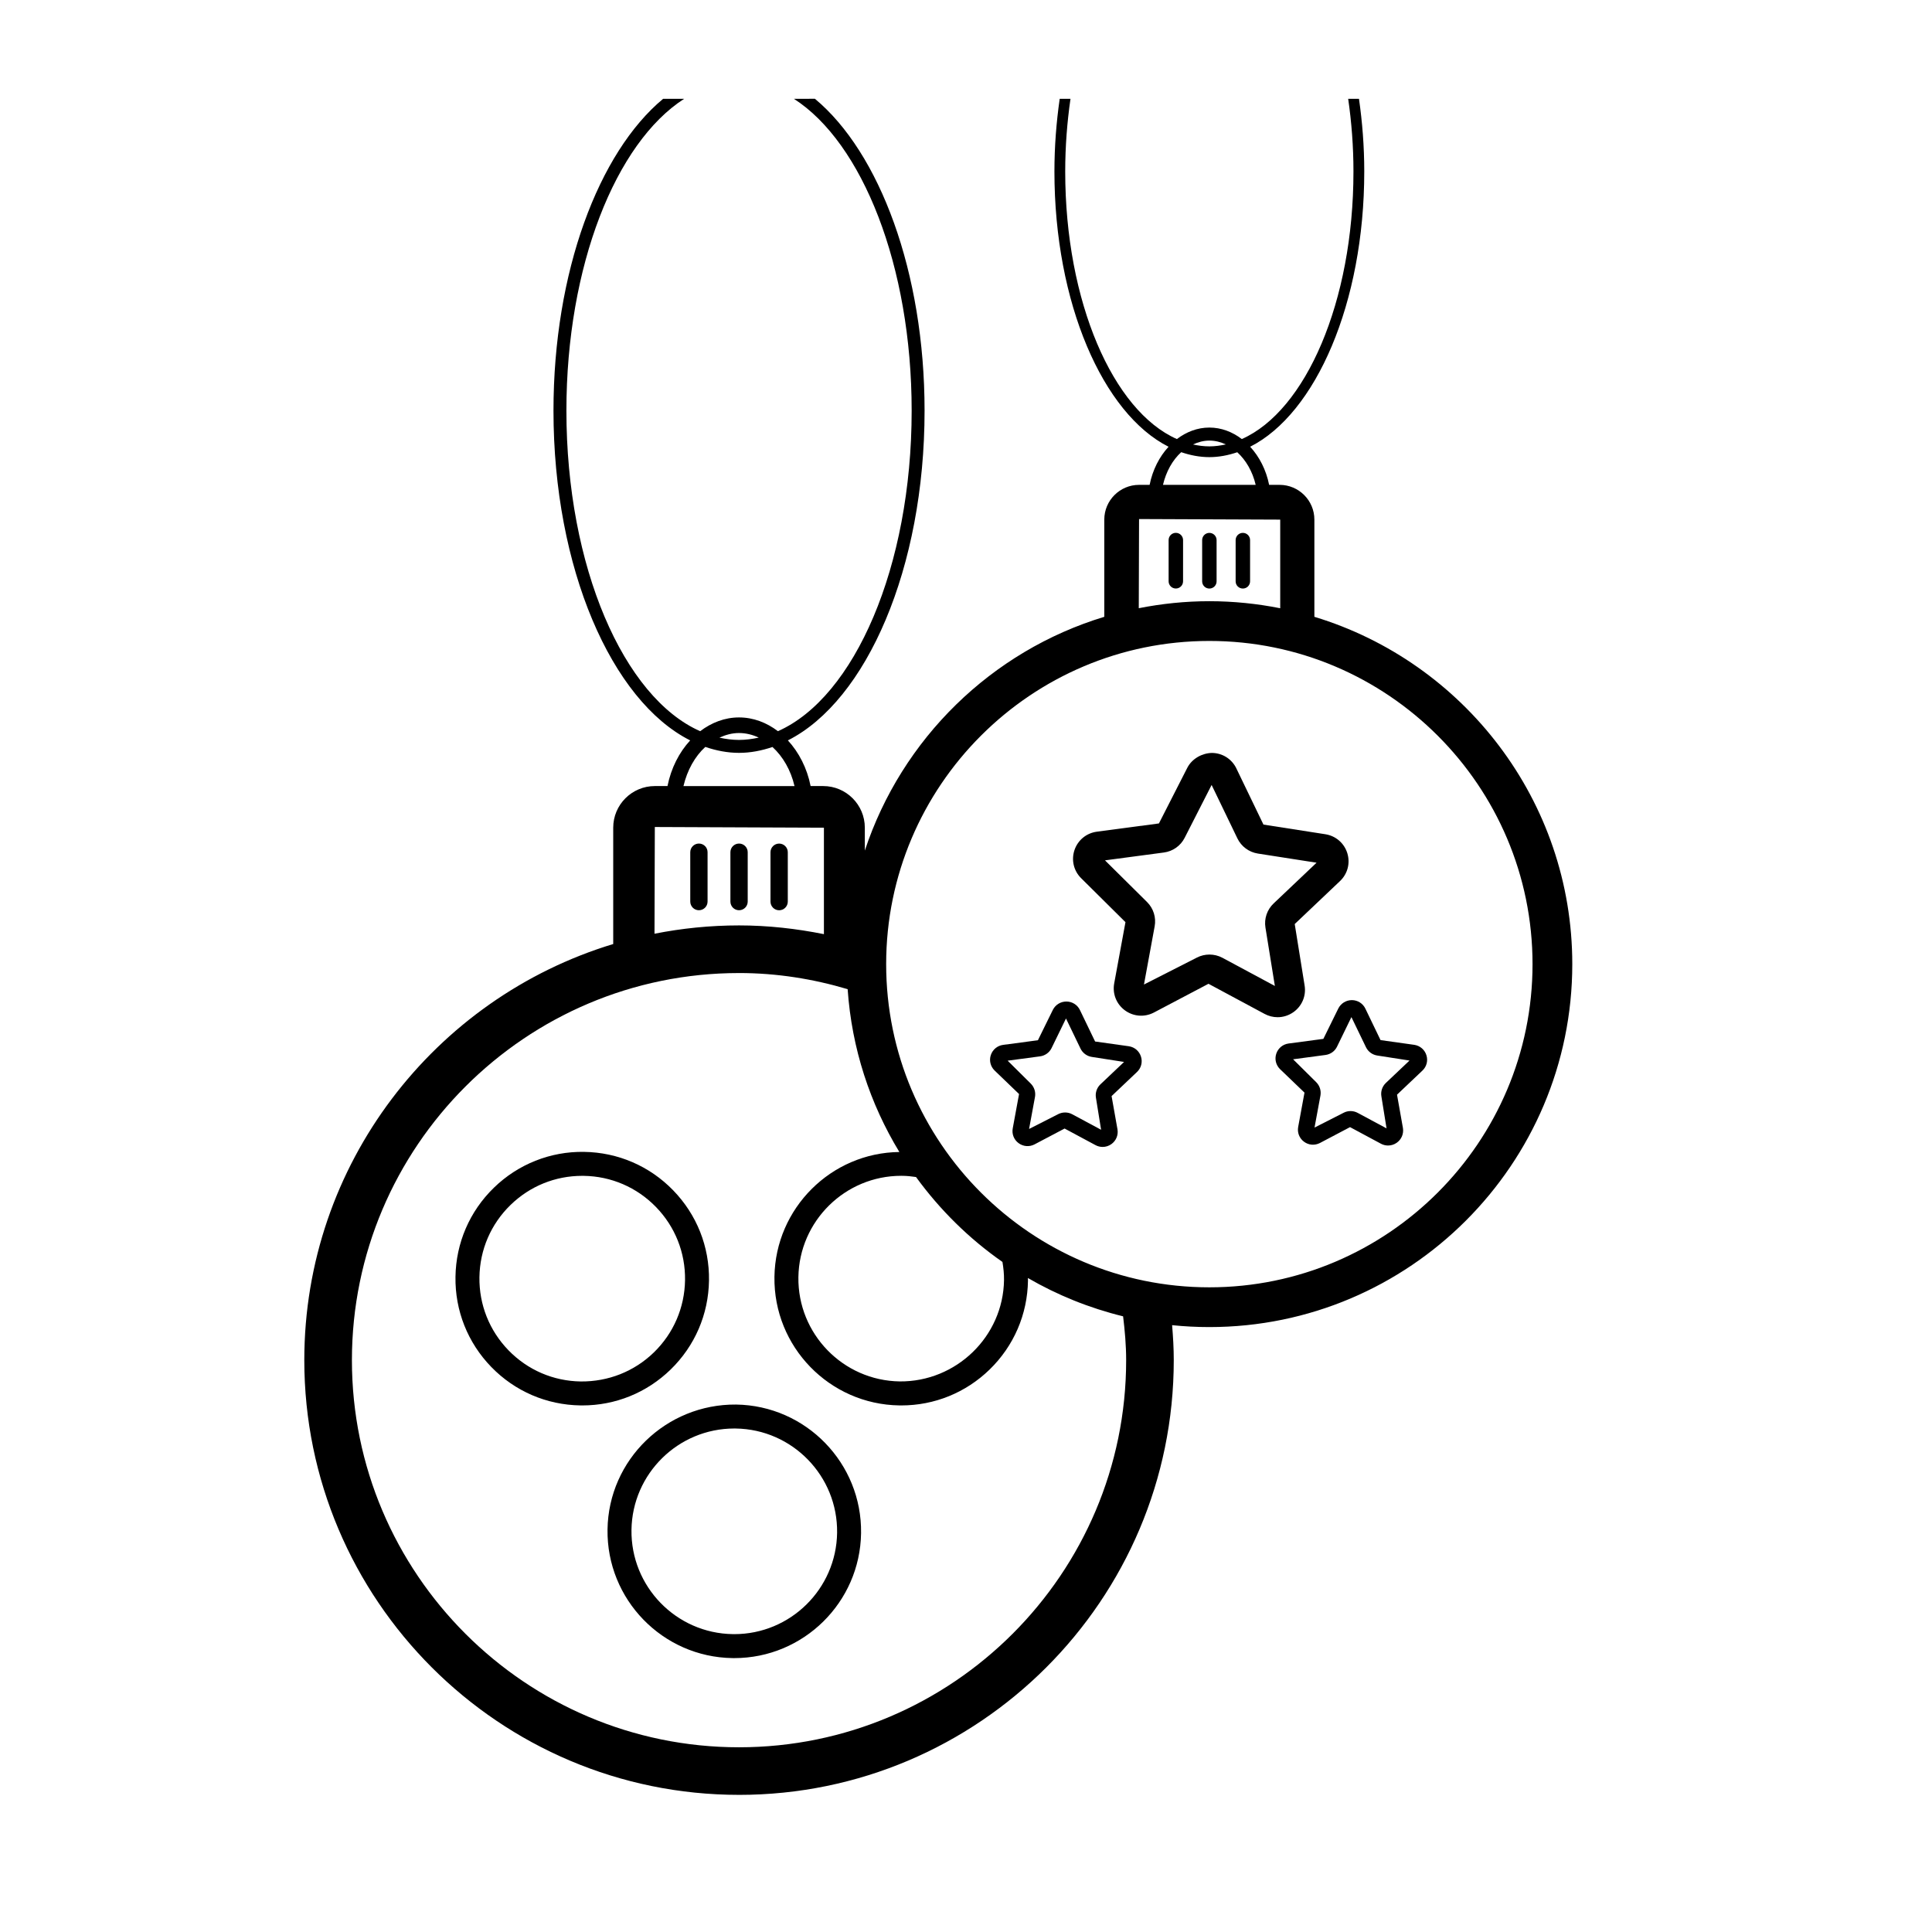
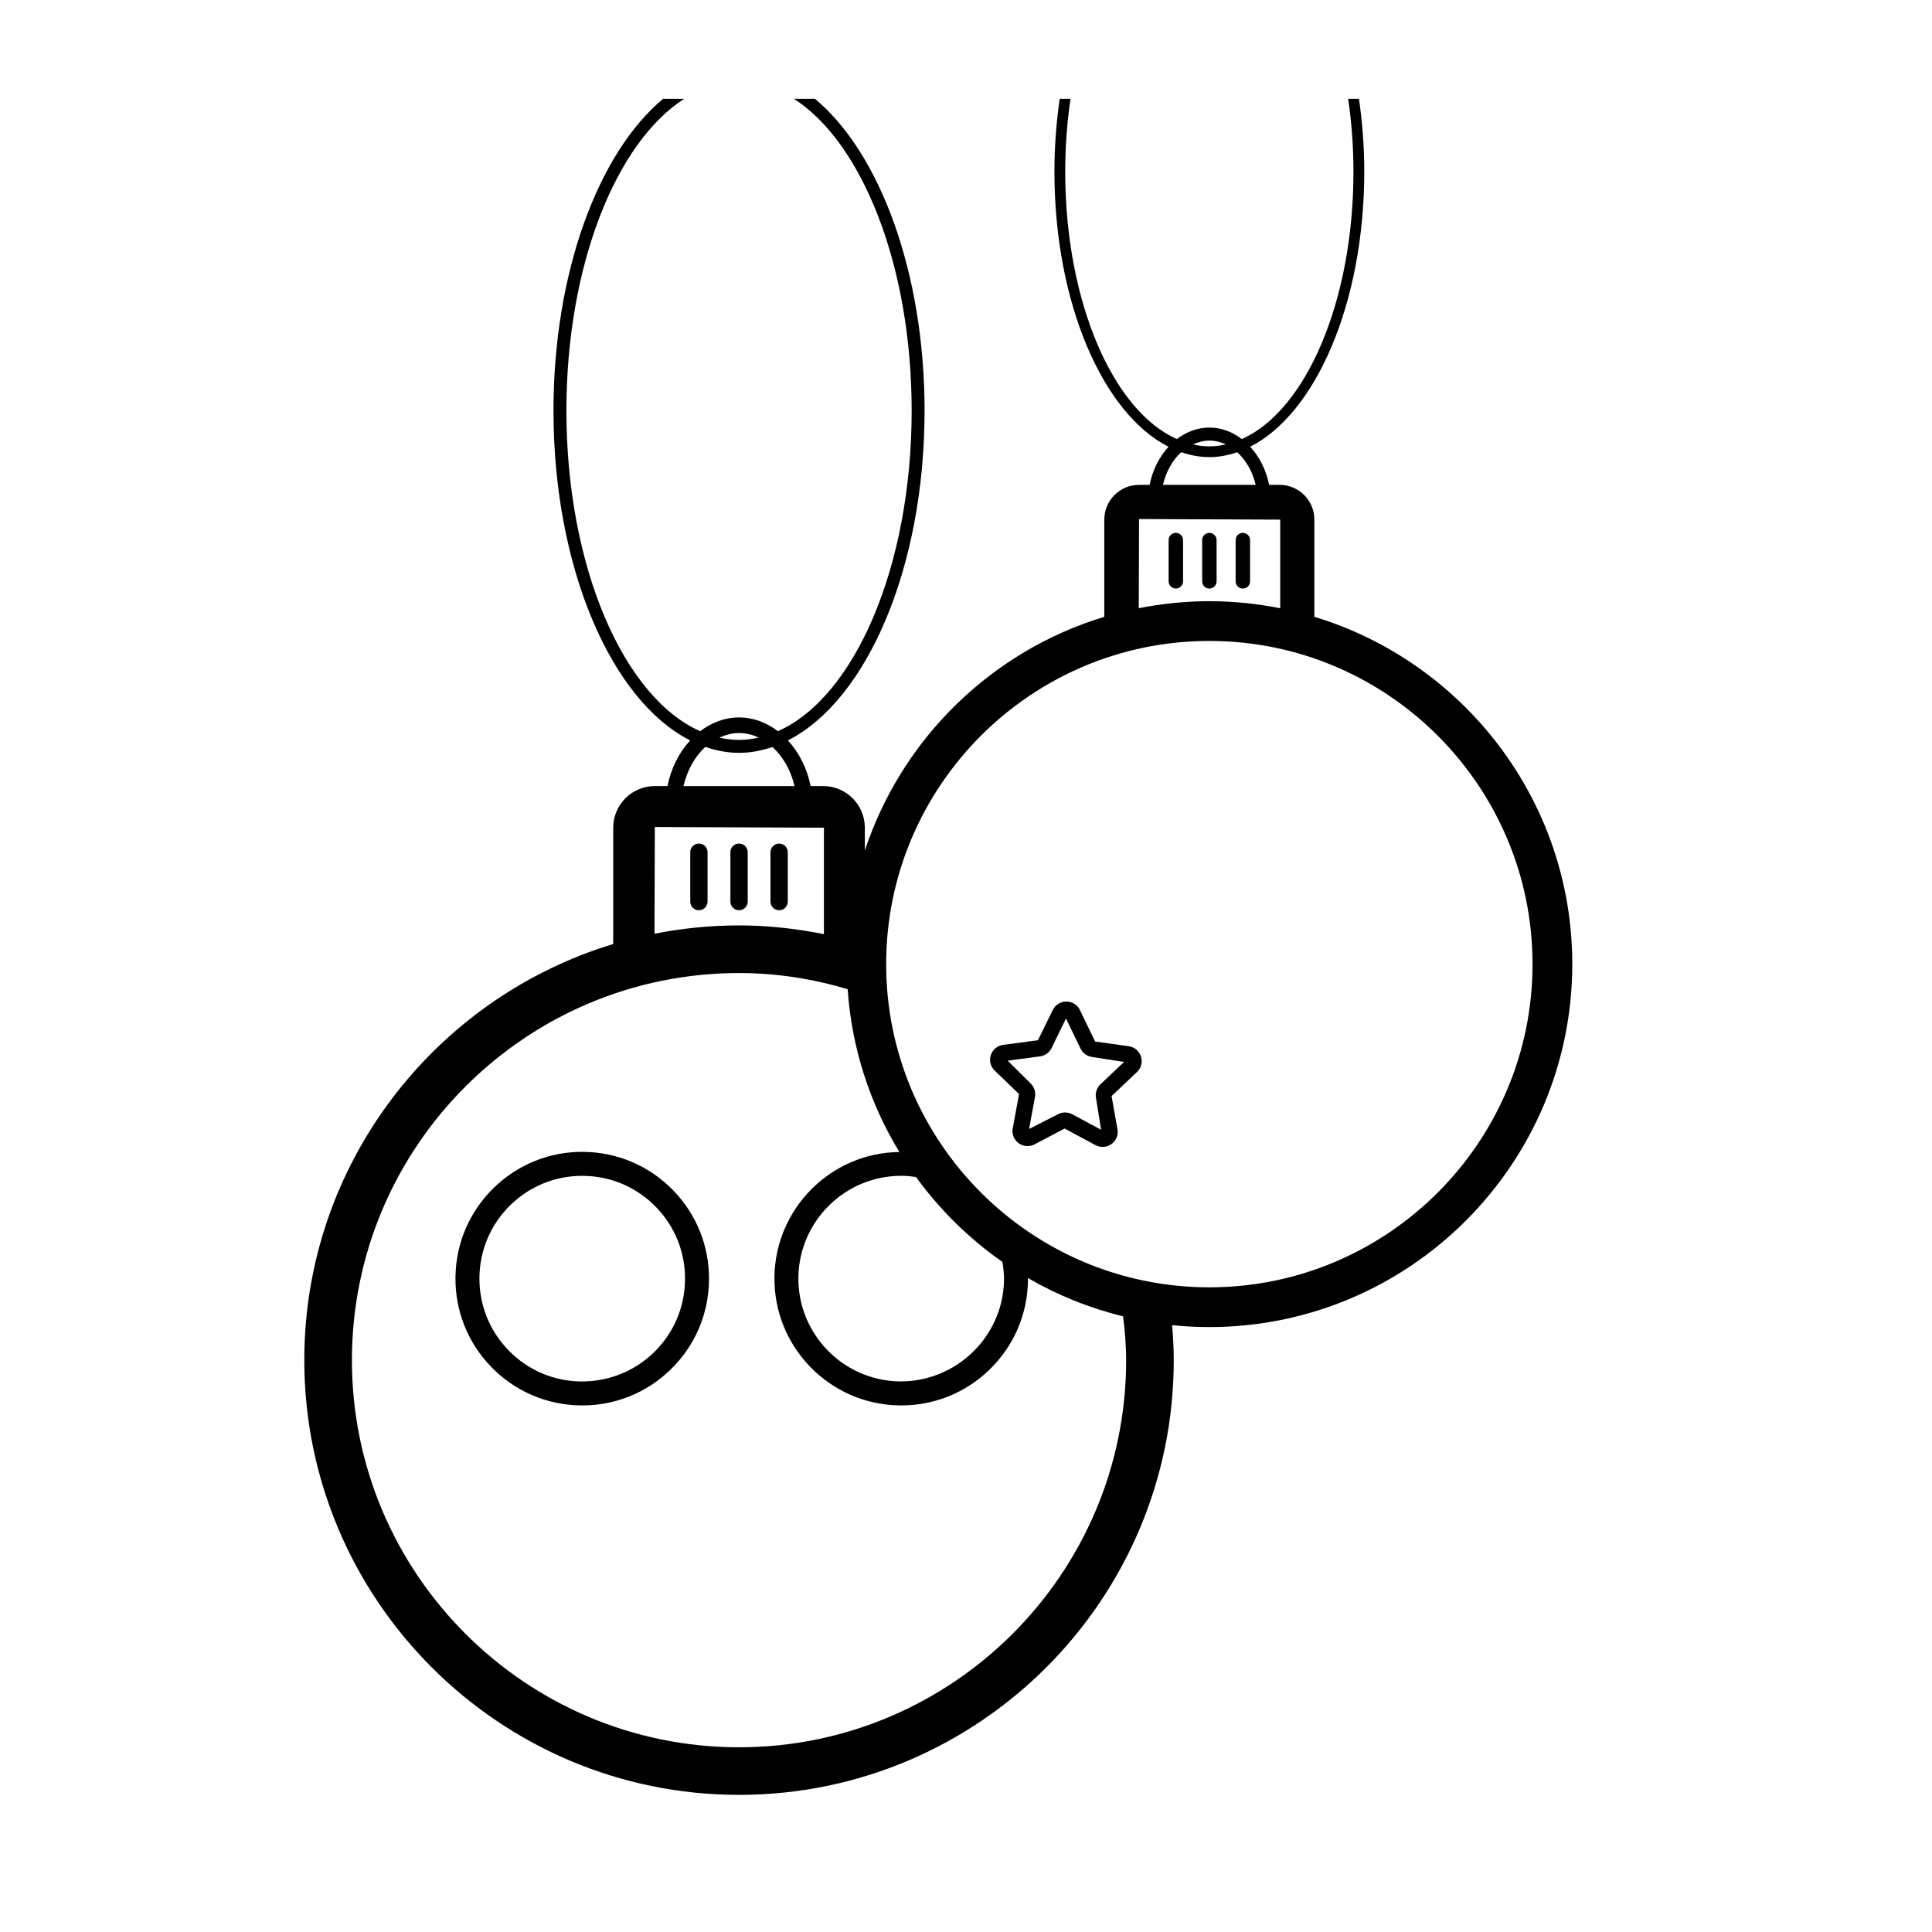
<svg xmlns="http://www.w3.org/2000/svg" fill="#000000" width="800px" height="800px" version="1.1" viewBox="144 144 512 512">
  <g>
    <path d="m339.85 619.66c63.527 0 115.21-51.684 115.21-115.21 0-3.125-0.18-6.203-0.438-9.266 3.242 0.332 6.535 0.504 9.867 0.504 53.035 0 96.184-43.148 96.184-96.184 0-43.355-28.848-80.074-68.348-92.043v-25.762c0-5.074-4.129-9.207-9.207-9.207h-2.785c-0.793-3.981-2.594-7.457-5.027-10.102 17.398-8.785 30.238-38.117 30.238-72.945 0-6.664-0.516-13.098-1.398-19.262h-2.863c0.887 6.148 1.398 12.586 1.398 19.262 0 34.516-12.664 63.434-29.586 70.906-2.504-1.906-5.441-3.043-8.605-3.043-3.164 0-6.094 1.148-8.598 3.047-16.93-7.465-29.598-36.391-29.598-70.91 0-6.676 0.512-13.113 1.398-19.262h-2.859c-0.883 6.164-1.398 12.594-1.398 19.262 0 34.836 12.844 64.168 30.246 72.949-2.438 2.641-4.223 6.121-5.019 10.098h-2.805c-5.074 0-9.207 4.133-9.207 9.207v25.762c-29.922 9.066-53.676 32.352-63.461 61.957v-6.078c0-6.078-4.949-11.027-11.031-11.027h-3.336c-0.949-4.769-3.109-8.934-6.023-12.102 20.84-10.52 36.223-45.656 36.223-87.379 0-36.773-11.957-68.441-29.059-82.652l-5.57 0.004c18.113 11.621 31.207 44.246 31.207 82.652 0 41.34-15.168 75.98-35.441 84.934-2.996-2.281-6.516-3.644-10.309-3.644-3.789 0-7.297 1.375-10.297 3.648-20.277-8.941-35.449-43.59-35.449-84.938 0-38.406 13.098-71.031 31.207-82.652h-5.574c-17.102 14.211-29.059 45.879-29.059 82.652 0 41.727 15.383 76.863 36.227 87.379-2.922 3.164-5.055 7.332-6.012 12.098h-3.356c-6.078 0-11.027 4.949-11.027 11.027v30.836c-47.316 14.336-81.867 58.336-81.867 110.27-0.004 63.527 51.68 115.21 115.21 115.21zm124.64-358.9c1.539 0 3.004 0.379 4.371 1.016-1.438 0.312-2.891 0.516-4.371 0.516-1.469 0-2.91-0.195-4.336-0.504 1.359-0.629 2.809-1.027 4.336-1.027zm-7.457 3.074c2.422 0.824 4.906 1.312 7.457 1.312 2.531 0 4.996-0.484 7.402-1.297 2.297 2.102 4.051 5.106 4.879 8.648h-24.57c0.832-3.531 2.531-6.57 4.832-8.664zm-11.172 17.719 37.41 0.152v23.488c-6.078-1.207-12.355-1.867-18.781-1.867-6.402 0-12.648 0.66-18.703 1.855zm18.629 32.305c47.227 0 85.648 38.422 85.648 85.648 0 47.227-38.422 85.648-85.648 85.648-47.227 0-85.648-38.422-85.648-85.648 0-47.223 38.422-85.648 85.648-85.648zm-54.414 169.38c-0.223 15.02-12.742 26.992-27.641 26.852-15.02-0.215-27.066-12.613-26.852-27.633 0.223-14.891 12.402-26.855 27.242-26.855 0.133 0 0.266 0 0.398 0.004 1.168 0.016 2.352 0.141 3.535 0.32 6.34 8.711 14.059 16.336 22.902 22.5 0.266 1.59 0.441 3.191 0.414 4.812zm-70.227-144.98c1.844 0 3.598 0.453 5.234 1.215-1.723 0.375-3.461 0.617-5.234 0.617-1.758 0-3.488-0.234-5.195-0.605 1.633-0.75 3.367-1.227 5.195-1.227zm-8.93 3.684c2.898 0.988 5.879 1.574 8.93 1.574 3.031 0 5.988-0.582 8.867-1.555 2.75 2.516 4.852 6.113 5.84 10.359h-29.43c1-4.231 3.039-7.867 5.793-10.379zm-13.383 21.223 44.812 0.184v28.211c-7.285-1.461-14.785-2.316-22.496-2.316-7.664 0-15.152 0.77-22.402 2.203zm22.312 38.699c10.016 0 19.648 1.559 28.789 4.277 1.082 15.727 5.945 30.391 13.707 43.152-18.07 0.199-32.844 14.883-33.109 33.078-0.266 18.527 14.586 33.812 33.113 34.078 0.164 0.004 0.328 0.004 0.492 0.004 8.793 0 17.086-3.363 23.406-9.5 6.434-6.254 10.051-14.641 10.18-23.613 0.004-0.219-0.023-0.438-0.027-0.656 7.793 4.523 16.266 7.957 25.234 10.156 0.465 3.82 0.809 7.676 0.809 11.617 0 56.566-46.023 102.59-102.59 102.59-56.566 0-102.59-46.023-102.59-102.59 0-56.57 46.023-102.59 102.59-102.59z" />
    <path d="m329.22 367.55c-1.266 0-2.293 1.027-2.293 2.293v13.086c0 1.266 1.027 2.293 2.293 2.293s2.293-1.027 2.293-2.293v-13.086c0.004-1.266-1.023-2.293-2.293-2.293z" />
    <path d="m342.15 382.93v-13.086c0-1.266-1.027-2.293-2.293-2.293s-2.293 1.027-2.293 2.293v13.086c0 1.266 1.027 2.293 2.293 2.293s2.293-1.027 2.293-2.293z" />
    <path d="m350.48 385.23c1.266 0 2.293-1.027 2.293-2.293v-13.086c0-1.266-1.027-2.293-2.293-2.293s-2.293 1.027-2.293 2.293v13.086c0 1.266 1.027 2.293 2.293 2.293z" />
    <path d="m455.61 285.21c-1.059 0-1.914 0.855-1.914 1.914v10.926c0 1.059 0.855 1.914 1.914 1.914 1.059 0 1.914-0.855 1.914-1.914l0.004-10.922c0-1.059-0.859-1.918-1.918-1.918z" />
    <path d="m466.41 298.06v-10.926c0-1.059-0.855-1.914-1.914-1.914-1.059 0-1.914 0.855-1.914 1.914v10.926c0 1.059 0.855 1.914 1.914 1.914 1.059 0 1.914-0.855 1.914-1.914z" />
    <path d="m473.37 299.97c1.059 0 1.914-0.855 1.914-1.914v-10.926c0-1.059-0.855-1.914-1.914-1.914s-1.914 0.855-1.914 1.914v10.926c-0.004 1.059 0.855 1.914 1.914 1.914z" />
-     <path d="m442.26 388.38-2.988 16.238c-0.496 2.723 0.574 5.445 2.801 7.106 2.234 1.66 5.156 1.91 7.644 0.648l14.543-7.66 14.867 7.984c1.086 0.586 2.273 0.875 3.453 0.875 1.477 0 2.945-0.457 4.211-1.355 2.258-1.609 3.391-4.309 2.945-7.043l-2.621-16.293 12.004-11.391c2.016-1.914 2.754-4.746 1.93-7.398-0.828-2.656-3.055-4.574-5.809-5.008l-16.41-2.559-7.184-14.887 0.004-0.004c-1.211-2.496-3.684-4.07-6.465-4.098-2.582 0.047-5.289 1.488-6.547 3.957l-7.512 14.727-16.461 2.191c-2.766 0.371-5.031 2.242-5.922 4.879-0.879 2.633-0.207 5.481 1.766 7.441zm10.184-18.457c2.371-0.316 4.43-1.773 5.504-3.894l7.144-14.008 6.832 14.164c1.039 2.148 3.066 3.648 5.422 4.016l15.559 2.426-11.379 10.793c-1.742 1.652-2.555 4.047-2.168 6.398l2.496 15.473-13.895-7.465c-1.078-0.574-2.258-0.859-3.445-0.859-1.133 0-2.262 0.262-3.297 0.789l-14.055 7.152 2.832-15.406c0.441-2.356-0.316-4.766-2.016-6.457l-11.145-11.043z" />
    <path d="m414.06 433.93-1.672 9.094c-0.281 1.5 0.309 3 1.535 3.91 1.23 0.918 2.84 1.051 4.207 0.355l8-4.215 8.184 4.394c0.594 0.32 1.246 0.48 1.895 0.48 0.812 0 1.625-0.25 2.316-0.746 1.246-0.887 1.863-2.371 1.625-3.879l-1.57-8.848 6.731-6.383c1.113-1.051 1.52-2.609 1.062-4.066-0.453-1.465-1.676-2.519-3.199-2.758l-8.961-1.258-4.019-8.336v-0.004c-0.664-1.375-2.027-2.238-3.551-2.254h-0.051c-1.504 0-2.867 0.832-3.559 2.176l-3.977 8.082-9.215 1.227c-1.52 0.203-2.766 1.23-3.258 2.68-0.488 1.445-0.113 3.016 0.973 4.094zm5.574-9.988c1.293-0.176 2.426-0.973 3.019-2.141l3.844-7.891 3.852 7.984c0.57 1.176 1.688 1.996 2.977 2.199l8.562 1.332-6.269 5.941c-0.953 0.906-1.398 2.227-1.188 3.519l1.371 8.516-7.644-4.106c-0.59-0.32-1.238-0.477-1.895-0.477-0.625 0-1.246 0.145-1.816 0.434l-7.731 3.934 1.566-8.48c0.234-1.293-0.188-2.617-1.121-3.543l-6.125-6.074z" />
-     <path d="m498.68 411.23-3.977 8.082-9.215 1.227c-1.52 0.203-2.766 1.23-3.258 2.68-0.488 1.445-0.113 3.016 0.973 4.094l6.5 6.242-1.672 9.094c-0.281 1.5 0.309 3 1.535 3.91 1.23 0.922 2.832 1.051 4.207 0.355l8-4.215 8.184 4.394c0.594 0.32 1.246 0.48 1.895 0.48 0.812 0 1.625-0.25 2.316-0.746 1.246-0.887 1.863-2.371 1.625-3.879l-1.57-8.848 6.731-6.383c1.113-1.051 1.52-2.609 1.062-4.066-0.453-1.465-1.676-2.519-3.199-2.758l-8.961-1.258-4.019-8.336v-0.004c-0.664-1.375-2.027-2.238-3.551-2.254h-0.051c-1.504 0.012-2.867 0.844-3.555 2.188zm7.316 10.293c0.57 1.176 1.688 1.996 2.977 2.199l8.562 1.332-6.269 5.941c-0.953 0.906-1.398 2.227-1.188 3.519l1.371 8.516-7.644-4.106c-0.59-0.32-1.246-0.48-1.895-0.48-0.625 0-1.246 0.145-1.812 0.438l-7.734 3.934 1.566-8.48c0.23-1.285-0.184-2.609-1.117-3.543l-6.129-6.074 8.594-1.145c1.305-0.176 2.441-0.98 3.019-2.141l3.844-7.891z" />
-     <path d="m305 549.33c-0.266 18.527 14.586 33.816 33.113 34.082 0.164 0.004 0.324 0.004 0.488 0.004 18.301 0 33.328-14.754 33.59-33.113 0.266-18.527-14.586-33.816-33.113-34.082-18.508-0.164-33.812 14.586-34.078 33.109zm33.59-26.762c0.133 0 0.266 0 0.398 0.004 15.02 0.215 27.066 12.613 26.852 27.637-0.215 14.891-12.398 26.855-27.242 26.855-0.133 0-0.266 0-0.398-0.004-15.02-0.215-27.066-12.613-26.852-27.637 0.215-14.891 12.398-26.855 27.242-26.855z" />
    <path d="m297.82 516.45c0.164 0.004 0.328 0.004 0.492 0.004 8.793 0 17.082-3.363 23.398-9.5 6.434-6.254 10.051-14.641 10.18-23.613 0.133-8.973-3.242-17.461-9.496-23.898-6.254-6.438-14.641-10.051-23.617-10.184-8.898-0.148-17.461 3.246-23.891 9.5-6.434 6.254-10.051 14.641-10.18 23.613-0.133 8.973 3.242 17.461 9.496 23.898 6.254 6.434 14.641 10.047 23.617 10.18zm-18.508-53.137c5.125-4.981 11.848-7.703 18.977-7.703 0.133 0 0.27 0 0.402 0.004 7.277 0.102 14.074 3.035 19.148 8.254 5.074 5.219 7.809 12.102 7.703 19.379-0.109 7.277-3.039 14.078-8.254 19.152-5.227 5.074-12.109 7.769-19.379 7.703-7.277-0.102-14.074-3.035-19.148-8.254-5.074-5.227-7.809-12.109-7.707-19.387 0.109-7.277 3.039-14.078 8.258-19.148z" />
  </g>
</svg>